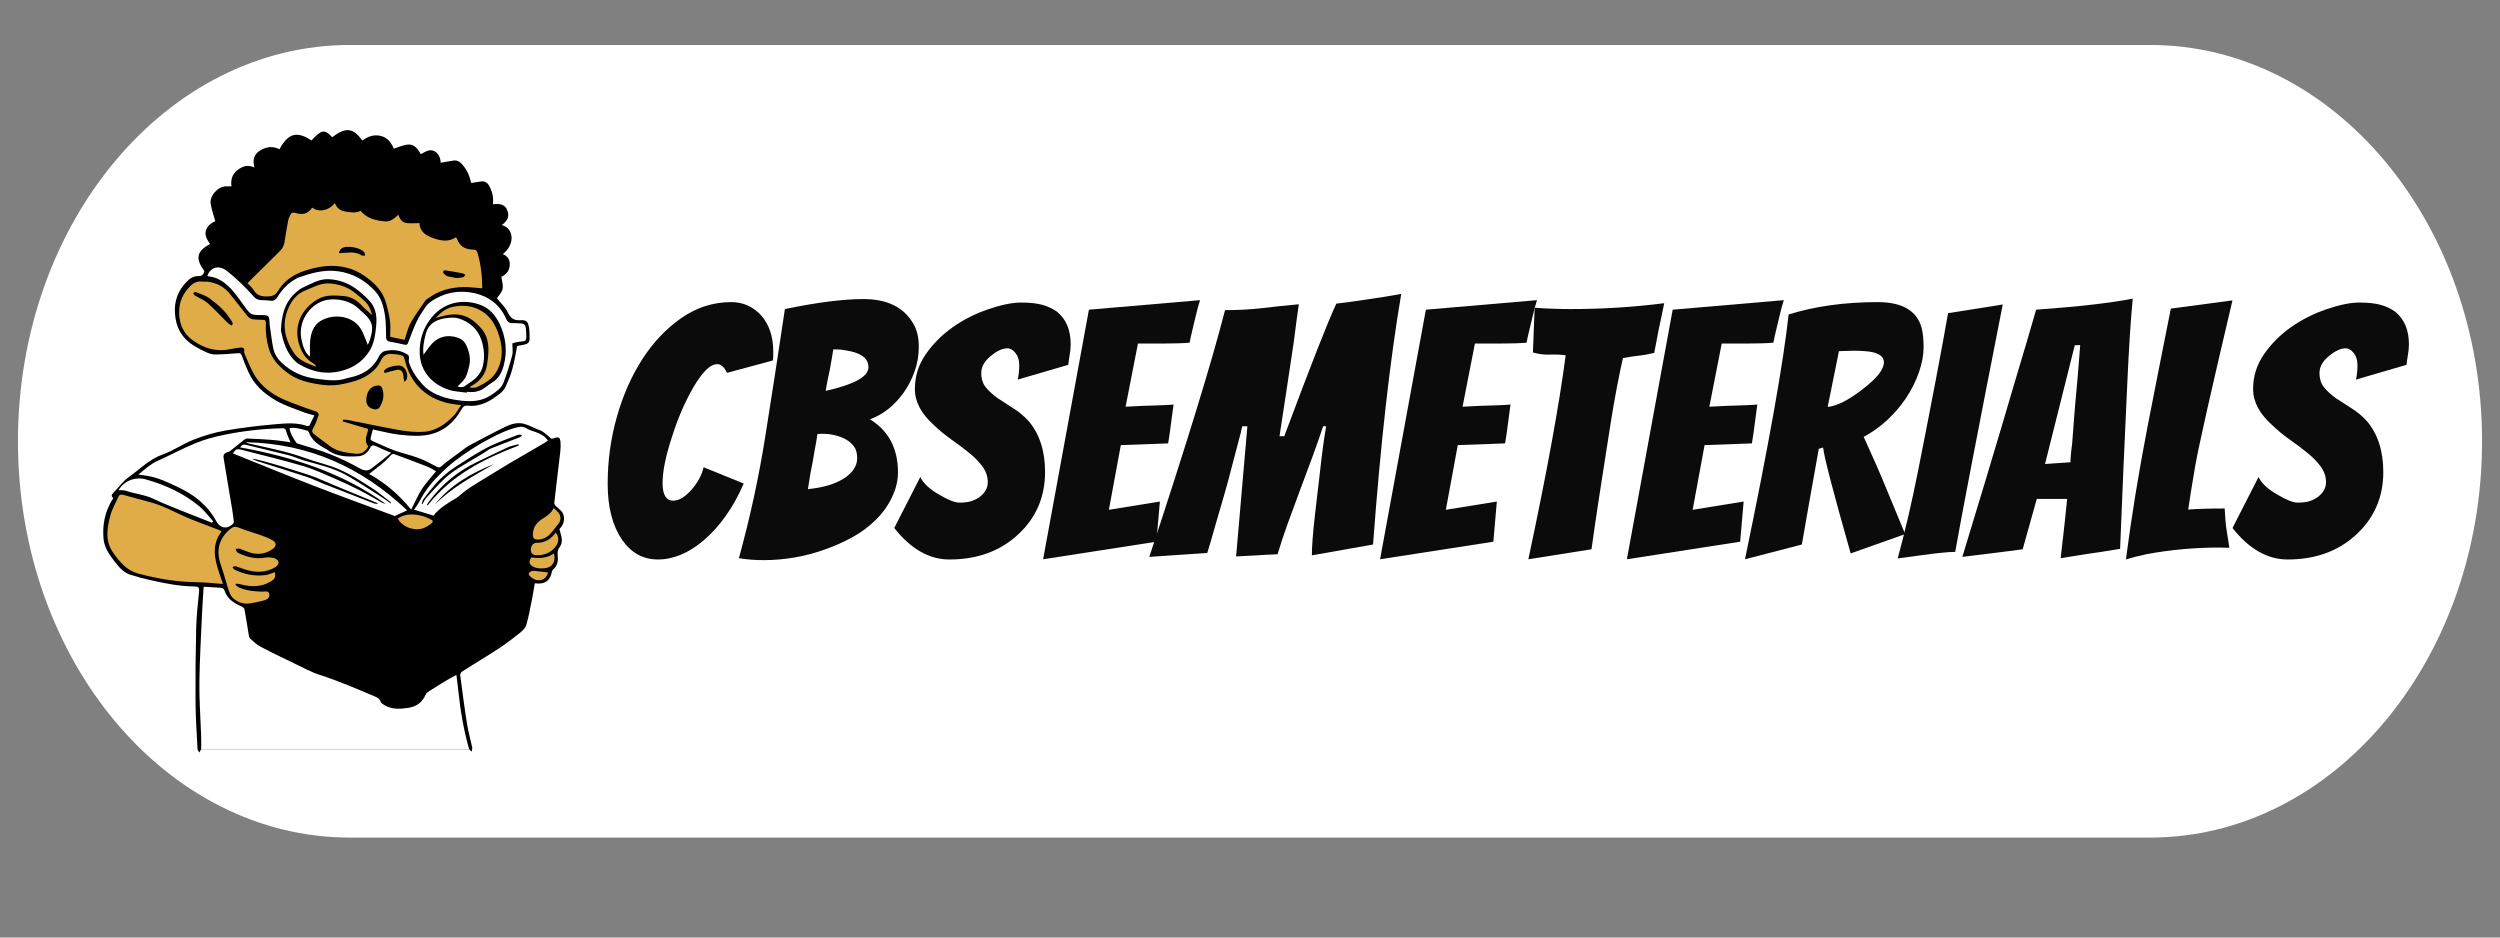
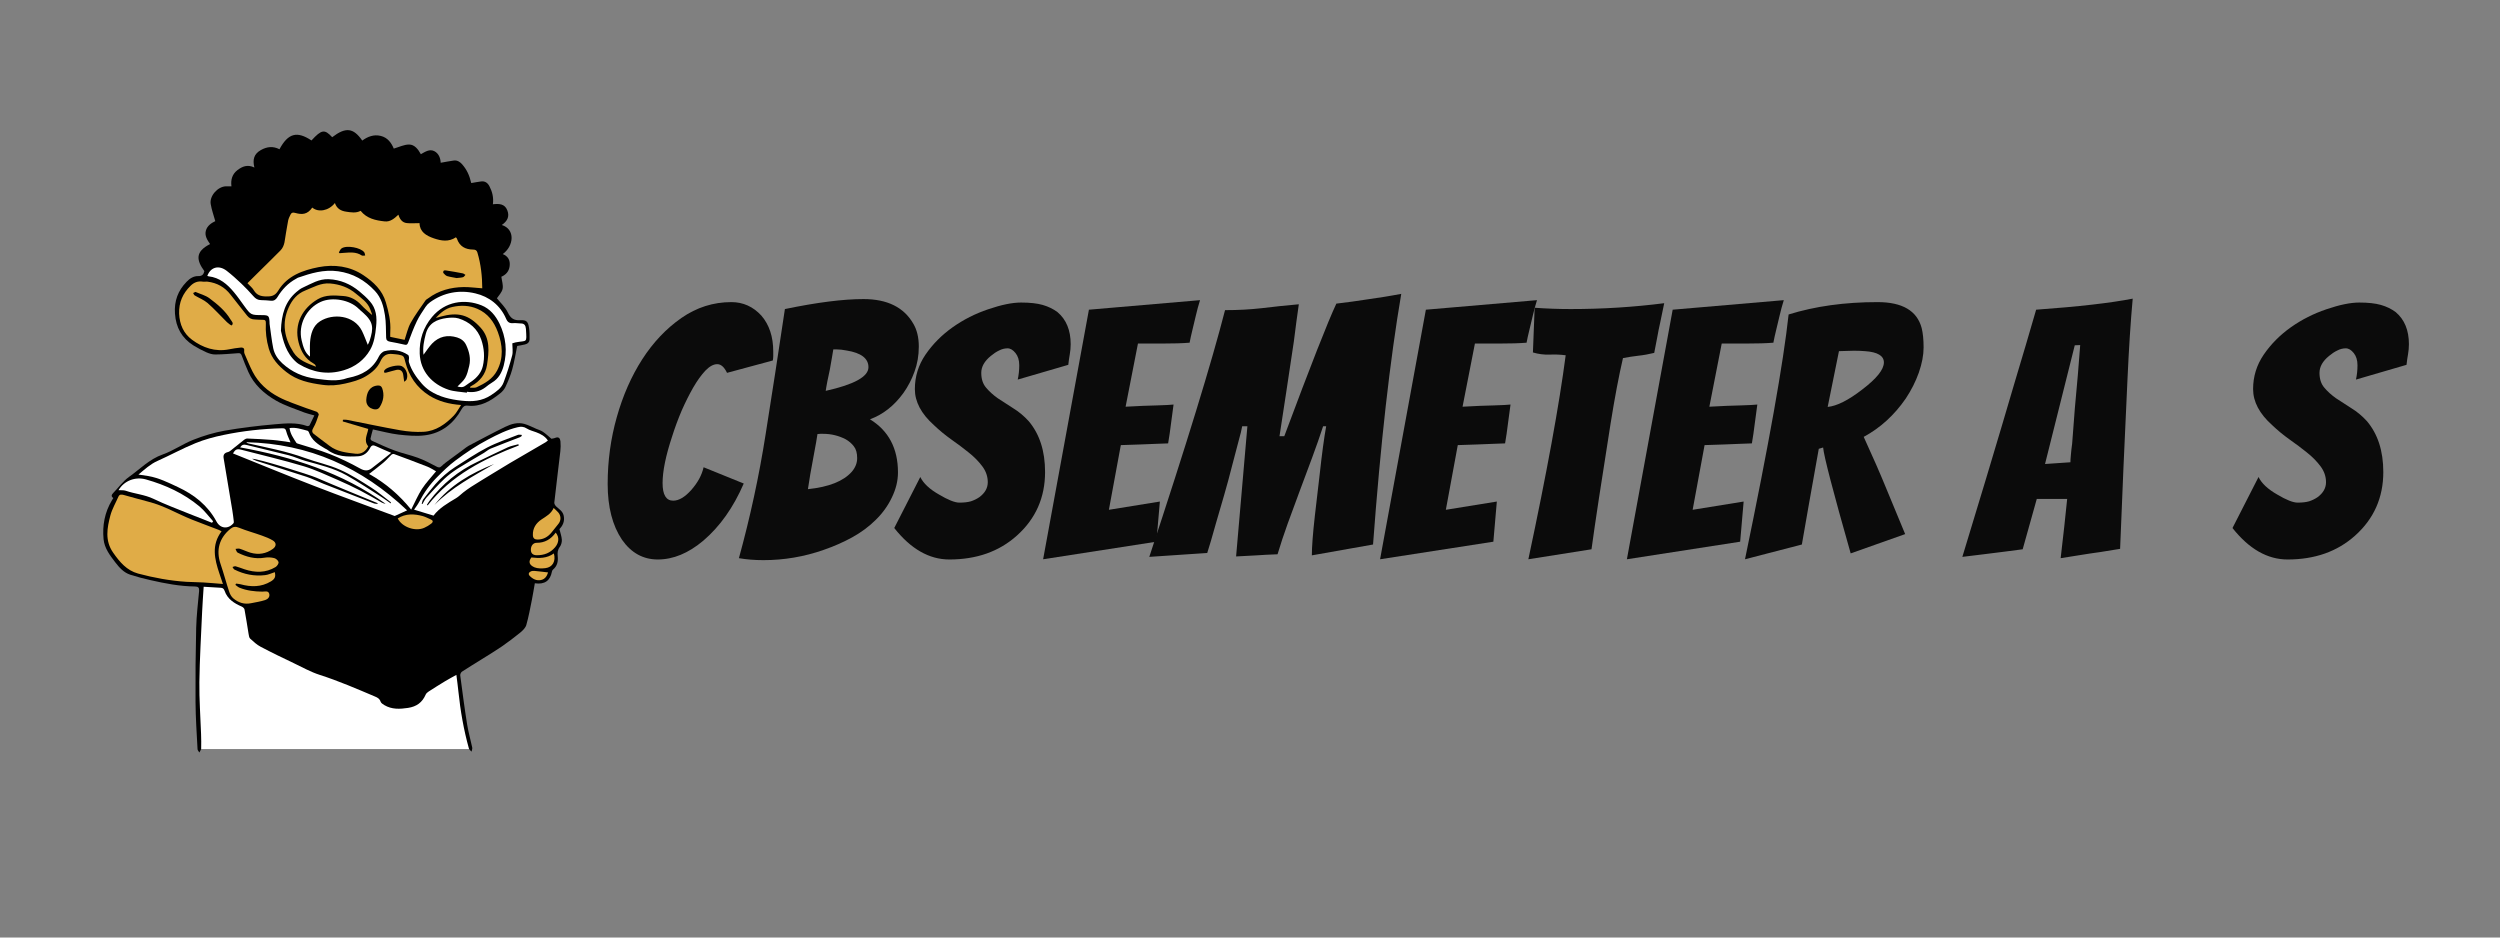
<svg xmlns="http://www.w3.org/2000/svg" width="240" zoomAndPan="magnify" viewBox="0 0 180 67.5" height="90" preserveAspectRatio="xMidYMid meet" version="1.0">
  <rect x="0" y="0" width="180" height="67.5" fill="#808080" stroke="none" />
  <defs>
    <g />
    <clipPath id="7753884a67">
-       <path d="M 1.293 3.238 L 178.73 3.238 L 178.73 60.305 L 1.293 60.305 Z M 1.293 3.238 " clip-rule="nonzero" />
-     </clipPath>
+       </clipPath>
    <clipPath id="6827480830">
      <path d="M 154.809 3.238 C 168.008 3.238 178.707 16.012 178.707 31.77 C 178.707 47.527 168.008 60.305 154.809 60.305 L 25.191 60.305 C 11.992 60.305 1.293 47.527 1.293 31.77 C 1.293 16.012 11.992 3.238 25.191 3.238 Z M 154.809 3.238 " clip-rule="nonzero" />
    </clipPath>
    <clipPath id="c8722665f2">
      <path d="M 7.363 9.117 L 40.863 9.117 L 40.863 54.531 L 7.363 54.531 Z M 7.363 9.117 " clip-rule="nonzero" />
    </clipPath>
    <clipPath id="f5e64316f1">
      <path d="M 16 27 L 40.863 27 L 40.863 51 L 16 51 Z M 16 27 " clip-rule="nonzero" />
    </clipPath>
    <clipPath id="b2cb178995">
      <path d="M 7.363 14 L 40.863 14 L 40.863 44 L 7.363 44 Z M 7.363 14 " clip-rule="nonzero" />
    </clipPath>
  </defs>
  <g clip-path="url(#7753884a67)">
    <g clip-path="url(#6827480830)">
      <path fill="#ffffff" d="M 1.293 3.238 L 178.73 3.238 L 178.73 60.305 L 1.293 60.305 Z M 1.293 3.238 " fill-opacity="1" fill-rule="nonzero" />
    </g>
  </g>
  <g fill="#0b0b0b" fill-opacity="1">
    <g transform="translate(42.768, 40.236)">
      <g>
        <path d="M 5.703 -4.188 C 6.109 -4.188 6.539 -4.441 7 -4.953 C 7.469 -5.484 7.766 -6.031 7.891 -6.594 L 10.781 -5.422 C 10.039 -3.703 9.07 -2.332 7.875 -1.312 C 6.801 -0.406 5.707 0.047 4.594 0.047 C 3.539 0.047 2.68 -0.426 2.016 -1.375 C 1.328 -2.395 0.984 -3.734 0.984 -5.391 C 0.984 -7.055 1.203 -8.66 1.641 -10.203 C 2.078 -11.754 2.688 -13.141 3.469 -14.359 C 4.258 -15.586 5.203 -16.582 6.297 -17.344 C 7.391 -18.102 8.586 -18.484 9.891 -18.484 C 10.734 -18.484 11.453 -18.16 12.047 -17.516 C 12.617 -16.859 12.906 -15.992 12.906 -14.922 L 12.906 -14.609 C 12.906 -14.504 12.895 -14.395 12.875 -14.281 L 9.578 -13.391 C 9.379 -13.805 9.145 -14.016 8.875 -14.016 C 8.602 -14.016 8.316 -13.859 8.016 -13.547 C 7.723 -13.234 7.43 -12.828 7.141 -12.328 C 6.859 -11.836 6.582 -11.285 6.312 -10.672 C 6.051 -10.055 5.82 -9.438 5.625 -8.812 C 5.164 -7.426 4.938 -6.305 4.938 -5.453 C 4.938 -4.609 5.191 -4.188 5.703 -4.188 Z M 5.703 -4.188 " />
      </g>
    </g>
    <g transform="translate(53.232, 40.236)">
      <g>
-         <path d="M 11.422 -6.219 C 11.422 -5.613 11.273 -5.016 10.984 -4.422 C 10.703 -3.828 10.316 -3.289 9.828 -2.812 C 9.348 -2.332 8.781 -1.91 8.125 -1.547 C 7.477 -1.191 6.789 -0.891 6.062 -0.641 C 4.656 -0.148 3.211 0.094 1.734 0.094 C 1.109 0.094 0.52 0.047 -0.031 -0.047 C 0.781 -2.992 1.422 -5.961 1.891 -8.953 C 2.367 -11.953 2.832 -14.961 3.281 -17.984 C 5.582 -18.461 7.469 -18.703 8.938 -18.703 C 10.656 -18.703 11.852 -18.109 12.531 -16.922 C 12.789 -16.484 12.922 -15.938 12.922 -15.281 C 12.922 -14.633 12.816 -14.031 12.609 -13.469 C 12.41 -12.914 12.145 -12.406 11.812 -11.938 C 11.145 -11.02 10.344 -10.391 9.406 -10.047 C 10.75 -9.223 11.422 -7.945 11.422 -6.219 Z M 4.938 -5.016 C 6.438 -5.172 7.488 -5.586 8.094 -6.266 C 8.352 -6.566 8.484 -6.895 8.484 -7.25 C 8.484 -7.613 8.406 -7.895 8.25 -8.094 C 8.094 -8.301 7.895 -8.473 7.656 -8.609 C 7.156 -8.867 6.617 -9 6.047 -9 L 5.828 -9 C 5.754 -9 5.688 -8.992 5.625 -8.984 C 5.562 -8.566 5.5 -8.203 5.438 -7.891 C 5.383 -7.578 5.332 -7.273 5.281 -6.984 C 5.227 -6.703 5.172 -6.406 5.109 -6.094 C 5.055 -5.781 5 -5.422 4.938 -5.016 Z M 6.219 -12.094 C 8.27 -12.551 9.297 -13.117 9.297 -13.797 C 9.297 -14.43 8.77 -14.832 7.719 -15 C 7.457 -15.051 7.227 -15.078 7.031 -15.078 L 6.766 -15.078 C 6.734 -14.891 6.695 -14.672 6.656 -14.422 C 6.613 -14.172 6.566 -13.906 6.516 -13.625 C 6.461 -13.352 6.406 -13.082 6.344 -12.812 C 6.289 -12.539 6.25 -12.301 6.219 -12.094 Z M 6.219 -12.094 " />
+         <path d="M 11.422 -6.219 C 11.422 -5.613 11.273 -5.016 10.984 -4.422 C 10.703 -3.828 10.316 -3.289 9.828 -2.812 C 9.348 -2.332 8.781 -1.91 8.125 -1.547 C 7.477 -1.191 6.789 -0.891 6.062 -0.641 C 4.656 -0.148 3.211 0.094 1.734 0.094 C 1.109 0.094 0.52 0.047 -0.031 -0.047 C 0.781 -2.992 1.422 -5.961 1.891 -8.953 C 2.367 -11.953 2.832 -14.961 3.281 -17.984 C 5.582 -18.461 7.469 -18.703 8.938 -18.703 C 10.656 -18.703 11.852 -18.109 12.531 -16.922 C 12.789 -16.484 12.922 -15.938 12.922 -15.281 C 12.922 -14.633 12.816 -14.031 12.609 -13.469 C 12.41 -12.914 12.145 -12.406 11.812 -11.938 C 11.145 -11.02 10.344 -10.391 9.406 -10.047 C 10.75 -9.223 11.422 -7.945 11.422 -6.219 Z M 4.938 -5.016 C 6.438 -5.172 7.488 -5.586 8.094 -6.266 C 8.352 -6.566 8.484 -6.895 8.484 -7.25 C 8.484 -7.613 8.406 -7.895 8.25 -8.094 C 8.094 -8.301 7.895 -8.473 7.656 -8.609 C 7.156 -8.867 6.617 -9 6.047 -9 L 5.828 -9 C 5.754 -9 5.688 -8.992 5.625 -8.984 C 5.562 -8.566 5.5 -8.203 5.438 -7.891 C 5.227 -6.703 5.172 -6.406 5.109 -6.094 C 5.055 -5.781 5 -5.422 4.938 -5.016 Z M 6.219 -12.094 C 8.27 -12.551 9.297 -13.117 9.297 -13.797 C 9.297 -14.43 8.77 -14.832 7.719 -15 C 7.457 -15.051 7.227 -15.078 7.031 -15.078 L 6.766 -15.078 C 6.734 -14.891 6.695 -14.672 6.656 -14.422 C 6.613 -14.172 6.566 -13.906 6.516 -13.625 C 6.461 -13.352 6.406 -13.082 6.344 -12.812 C 6.289 -12.539 6.25 -12.301 6.219 -12.094 Z M 6.219 -12.094 " />
      </g>
    </g>
    <g transform="translate(64.042, 40.236)">
      <g>
        <path d="M 9.234 -12.906 C 9.305 -13.227 9.344 -13.57 9.344 -13.938 C 9.344 -14.301 9.254 -14.594 9.078 -14.812 C 8.898 -15.039 8.707 -15.156 8.5 -15.156 C 8.289 -15.156 8.086 -15.102 7.891 -15 C 7.691 -14.906 7.492 -14.773 7.297 -14.609 C 6.836 -14.234 6.609 -13.828 6.609 -13.391 C 6.609 -12.953 6.723 -12.598 6.953 -12.328 C 7.18 -12.055 7.461 -11.801 7.797 -11.562 C 8.141 -11.332 8.508 -11.094 8.906 -10.844 C 9.301 -10.602 9.672 -10.297 10.016 -9.922 C 10.805 -8.992 11.203 -7.77 11.203 -6.25 C 11.203 -4.406 10.523 -2.879 9.172 -1.672 C 7.891 -0.523 6.27 0.047 4.312 0.047 C 2.863 0.047 1.539 -0.707 0.344 -2.219 L 2.219 -5.891 C 2.445 -5.43 2.891 -5.016 3.547 -4.641 C 4.211 -4.242 4.707 -4.047 5.031 -4.047 C 5.363 -4.047 5.641 -4.078 5.859 -4.141 C 6.078 -4.211 6.281 -4.312 6.469 -4.438 C 6.875 -4.738 7.078 -5.098 7.078 -5.516 C 7.078 -5.93 6.945 -6.312 6.688 -6.656 C 6.426 -7.008 6.098 -7.344 5.703 -7.656 C 5.316 -7.969 4.898 -8.281 4.453 -8.594 C 4.004 -8.914 3.586 -9.258 3.203 -9.625 C 2.285 -10.445 1.828 -11.312 1.828 -12.219 C 1.828 -13.125 2.082 -13.953 2.594 -14.703 C 3.113 -15.461 3.766 -16.117 4.547 -16.672 C 5.328 -17.223 6.18 -17.656 7.109 -17.969 C 8.047 -18.289 8.832 -18.453 9.469 -18.453 C 10.113 -18.453 10.633 -18.395 11.031 -18.281 C 11.438 -18.164 11.789 -17.992 12.094 -17.766 C 12.727 -17.234 13.047 -16.461 13.047 -15.453 C 13.047 -15.203 13.023 -14.961 12.984 -14.734 C 12.941 -14.504 12.906 -14.25 12.875 -13.969 Z M 9.234 -12.906 " />
      </g>
    </g>
    <g transform="translate(74.902, 40.236)">
      <g>
        <path d="M 0.203 0.031 L 3.5 -17.938 L 11.5 -18.625 C 11.383 -18.25 11.285 -17.883 11.203 -17.531 C 11.117 -17.176 11.035 -16.828 10.953 -16.484 C 10.867 -16.141 10.801 -15.832 10.75 -15.562 C 10.258 -15.52 9.586 -15.5 8.734 -15.5 L 7.031 -15.5 L 6.141 -10.953 C 7.047 -11.004 7.801 -11.035 8.406 -11.047 C 9.02 -11.066 9.414 -11.086 9.594 -11.109 C 9.531 -10.629 9.469 -10.16 9.406 -9.703 C 9.352 -9.254 9.285 -8.789 9.203 -8.312 C 9.023 -8.301 8.742 -8.289 8.359 -8.281 C 7.984 -8.27 7.586 -8.254 7.172 -8.234 C 6.766 -8.223 6.305 -8.207 5.797 -8.188 L 4.938 -3.531 L 8.609 -4.125 L 8.359 -1.234 Z M 0.203 0.031 " />
      </g>
    </g>
    <g transform="translate(83.515, 40.236)">
      <g>
        <path d="M 8.953 -8.828 C 10.848 -13.91 12.098 -17.094 12.703 -18.375 C 13.547 -18.477 14.234 -18.57 14.766 -18.656 C 15.297 -18.738 15.75 -18.805 16.125 -18.859 C 16.508 -18.922 16.926 -18.992 17.375 -19.078 C 16.562 -14.305 15.883 -8.289 15.344 -1.031 L 10.938 -0.25 C 10.938 -0.844 11.008 -1.797 11.156 -3.109 L 11.5 -6.062 C 11.664 -7.562 11.82 -8.723 11.969 -9.547 L 11.75 -9.547 C 11.52 -8.836 11.258 -8.094 10.969 -7.312 C 10.676 -6.531 10.379 -5.734 10.078 -4.922 C 9.785 -4.117 9.492 -3.328 9.203 -2.547 C 8.922 -1.766 8.676 -1.023 8.469 -0.328 C 7.875 -0.305 7.367 -0.281 6.953 -0.25 L 5.484 -0.172 L 6.297 -9.547 L 5.922 -9.547 C 5.891 -9.336 5.801 -8.973 5.656 -8.453 C 5.52 -7.93 5.363 -7.336 5.188 -6.672 C 5.02 -6.004 4.832 -5.312 4.625 -4.594 C 4.414 -3.883 4.223 -3.223 4.047 -2.609 C 3.754 -1.555 3.539 -0.828 3.406 -0.422 L -0.766 -0.141 C 1.91 -8.234 3.727 -14.156 4.688 -17.906 C 5.625 -17.906 6.504 -17.953 7.328 -18.047 C 8.148 -18.148 9.039 -18.242 10 -18.328 C 9.945 -17.973 9.891 -17.562 9.828 -17.094 C 9.773 -16.633 9.711 -16.148 9.641 -15.641 C 9.566 -15.129 9.488 -14.609 9.406 -14.078 C 9.32 -13.547 9.219 -12.852 9.094 -12 C 8.969 -11.156 8.805 -10.098 8.609 -8.828 Z M 8.953 -8.828 " />
      </g>
    </g>
    <g transform="translate(99.163, 40.236)">
      <g>
        <path d="M 0.203 0.031 L 3.5 -17.938 L 11.5 -18.625 C 11.383 -18.25 11.285 -17.883 11.203 -17.531 C 11.117 -17.176 11.035 -16.828 10.953 -16.484 C 10.867 -16.141 10.801 -15.832 10.75 -15.562 C 10.258 -15.52 9.586 -15.5 8.734 -15.5 L 7.031 -15.5 L 6.141 -10.953 C 7.047 -11.004 7.801 -11.035 8.406 -11.047 C 9.02 -11.066 9.414 -11.086 9.594 -11.109 C 9.531 -10.629 9.469 -10.16 9.406 -9.703 C 9.352 -9.254 9.285 -8.789 9.203 -8.312 C 9.023 -8.301 8.742 -8.289 8.359 -8.281 C 7.984 -8.27 7.586 -8.254 7.172 -8.234 C 6.766 -8.223 6.305 -8.207 5.797 -8.188 L 4.938 -3.531 L 8.609 -4.125 L 8.359 -1.234 Z M 0.203 0.031 " />
      </g>
    </g>
    <g transform="translate(107.776, 40.236)">
      <g>
        <path d="M 2.594 -14.859 L 2.719 -18.078 C 3.57 -18.016 4.438 -17.984 5.312 -17.984 C 7.613 -17.984 9.859 -18.125 12.047 -18.406 L 11.766 -17.047 C 11.68 -16.672 11.602 -16.281 11.531 -15.875 C 11.457 -15.469 11.391 -15.117 11.328 -14.828 C 10.941 -14.734 10.562 -14.664 10.188 -14.625 C 9.812 -14.582 9.441 -14.523 9.078 -14.453 C 8.785 -13.191 8.488 -11.625 8.188 -9.75 C 7.531 -5.602 7.07 -2.582 6.812 -0.688 L 2.266 0.031 C 3.598 -6.219 4.492 -11.113 4.953 -14.656 C 4.566 -14.707 4.176 -14.723 3.781 -14.703 C 3.383 -14.691 2.988 -14.742 2.594 -14.859 Z M 2.594 -14.859 " />
      </g>
    </g>
    <g transform="translate(116.933, 40.236)">
      <g>
        <path d="M 0.203 0.031 L 3.5 -17.938 L 11.5 -18.625 C 11.383 -18.25 11.285 -17.883 11.203 -17.531 C 11.117 -17.176 11.035 -16.828 10.953 -16.484 C 10.867 -16.141 10.801 -15.832 10.75 -15.562 C 10.258 -15.52 9.586 -15.5 8.734 -15.5 L 7.031 -15.5 L 6.141 -10.953 C 7.047 -11.004 7.801 -11.035 8.406 -11.047 C 9.02 -11.066 9.414 -11.086 9.594 -11.109 C 9.531 -10.629 9.469 -10.16 9.406 -9.703 C 9.352 -9.254 9.285 -8.789 9.203 -8.312 C 9.023 -8.301 8.742 -8.289 8.359 -8.281 C 7.984 -8.27 7.586 -8.254 7.172 -8.234 C 6.766 -8.223 6.305 -8.207 5.797 -8.188 L 4.938 -3.531 L 8.609 -4.125 L 8.359 -1.234 Z M 0.203 0.031 " />
      </g>
    </g>
    <g transform="translate(125.546, 40.236)">
      <g>
        <path d="M 7.703 -0.391 C 6.43 -4.867 5.77 -7.41 5.719 -8.016 L 5.406 -7.922 C 4.863 -4.891 4.457 -2.594 4.188 -1.031 L 0.094 0.031 C 1.812 -8.25 2.859 -14.125 3.234 -17.594 C 5.141 -18.188 7.273 -18.484 9.641 -18.484 C 11.422 -18.484 12.477 -17.863 12.812 -16.625 C 12.906 -16.25 12.953 -15.781 12.953 -15.219 C 12.953 -14.664 12.836 -14.062 12.609 -13.406 C 12.379 -12.758 12.066 -12.141 11.672 -11.547 C 10.848 -10.348 9.836 -9.426 8.641 -8.781 C 9.273 -7.406 9.844 -6.102 10.344 -4.875 C 10.852 -3.645 11.281 -2.613 11.625 -1.781 Z M 7.938 -14.984 L 6.859 -14.953 L 6.047 -10.938 C 6.703 -11 7.531 -11.414 8.531 -12.188 C 9.57 -12.977 10.094 -13.629 10.094 -14.141 C 10.094 -14.617 9.641 -14.891 8.734 -14.953 C 8.473 -14.973 8.207 -14.984 7.938 -14.984 Z M 7.938 -14.984 " />
      </g>
    </g>
    <g transform="translate(136.776, 40.236)">
      <g>
-         <path d="M 7.422 -18.312 C 5.547 -8.77 4.406 -2.832 4 -0.5 C 3.539 -0.5 2.742 -0.422 1.609 -0.266 C 0.473 -0.117 -0.109 -0.039 -0.141 -0.031 C 0.379 -1.938 0.863 -4.016 1.312 -6.266 C 2.332 -11.41 3.055 -15.219 3.484 -17.688 Z M 7.422 -18.312 " />
-       </g>
+         </g>
    </g>
    <g transform="translate(141.836, 40.236)">
      <g>
        <path d="M 4.812 -4.312 L 3.797 -0.688 C 3.422 -0.633 2.984 -0.578 2.484 -0.516 C 1.984 -0.453 1.484 -0.391 0.984 -0.328 C 0.492 -0.273 -0.016 -0.211 -0.547 -0.141 C 0.129 -2.379 0.703 -4.27 1.172 -5.812 C 1.641 -7.363 2.02 -8.633 2.312 -9.625 C 2.613 -10.625 2.906 -11.613 3.188 -12.594 C 3.477 -13.57 3.758 -14.516 4.031 -15.422 C 4.301 -16.336 4.547 -17.176 4.766 -17.938 C 7.805 -18.156 10.125 -18.422 11.719 -18.734 C 11.57 -17.098 11.445 -15.172 11.344 -12.953 C 11.133 -8.523 10.957 -4.445 10.812 -0.719 C 10.312 -0.633 9.828 -0.555 9.359 -0.484 C 8.891 -0.422 8.406 -0.348 7.906 -0.266 C 7.406 -0.18 6.945 -0.109 6.531 -0.047 C 6.719 -1.629 6.875 -3.051 7 -4.312 Z M 5.406 -6.828 L 7.234 -6.953 C 7.234 -7.055 7.242 -7.227 7.266 -7.469 C 7.285 -7.707 7.316 -7.984 7.359 -8.297 C 7.484 -10.055 7.617 -11.691 7.766 -13.203 L 7.938 -15.391 L 7.547 -15.375 Z M 5.406 -6.828 " />
      </g>
    </g>
    <g transform="translate(152.769, 40.236)">
      <g>
-         <path d="M 4.781 -3.547 C 5.406 -3.598 6.281 -3.625 7.406 -3.625 C 7.438 -2.988 7.484 -2.469 7.547 -2.062 C 7.617 -1.656 7.664 -1.359 7.688 -1.172 C 7.707 -0.984 7.727 -0.859 7.75 -0.797 L 6.984 -0.812 C 5.254 -0.812 3.535 -0.656 1.828 -0.344 C 1.266 -0.227 0.754 -0.098 0.297 0.047 C 0.691 -2.992 1.211 -6.191 1.859 -9.547 C 2.516 -12.898 3.07 -15.723 3.531 -18.016 L 7.969 -18.609 C 6.438 -12.117 5.539 -8.133 5.281 -6.656 C 5.031 -5.176 4.863 -4.141 4.781 -3.547 Z M 4.781 -3.547 " />
-       </g>
+         </g>
    </g>
    <g transform="translate(160.395, 40.236)">
      <g>
        <path d="M 9.234 -12.906 C 9.305 -13.227 9.344 -13.57 9.344 -13.938 C 9.344 -14.301 9.254 -14.594 9.078 -14.812 C 8.898 -15.039 8.707 -15.156 8.5 -15.156 C 8.289 -15.156 8.086 -15.102 7.891 -15 C 7.691 -14.906 7.492 -14.773 7.297 -14.609 C 6.836 -14.234 6.609 -13.828 6.609 -13.391 C 6.609 -12.953 6.723 -12.598 6.953 -12.328 C 7.18 -12.055 7.461 -11.801 7.797 -11.562 C 8.141 -11.332 8.508 -11.094 8.906 -10.844 C 9.301 -10.602 9.672 -10.297 10.016 -9.922 C 10.805 -8.992 11.203 -7.77 11.203 -6.25 C 11.203 -4.406 10.523 -2.879 9.172 -1.672 C 7.891 -0.523 6.27 0.047 4.312 0.047 C 2.863 0.047 1.539 -0.707 0.344 -2.219 L 2.219 -5.891 C 2.445 -5.43 2.891 -5.016 3.547 -4.641 C 4.211 -4.242 4.707 -4.047 5.031 -4.047 C 5.363 -4.047 5.641 -4.078 5.859 -4.141 C 6.078 -4.211 6.281 -4.312 6.469 -4.438 C 6.875 -4.738 7.078 -5.098 7.078 -5.516 C 7.078 -5.93 6.945 -6.312 6.688 -6.656 C 6.426 -7.008 6.098 -7.344 5.703 -7.656 C 5.316 -7.969 4.898 -8.281 4.453 -8.594 C 4.004 -8.914 3.586 -9.258 3.203 -9.625 C 2.285 -10.445 1.828 -11.312 1.828 -12.219 C 1.828 -13.125 2.082 -13.953 2.594 -14.703 C 3.113 -15.461 3.766 -16.117 4.547 -16.672 C 5.328 -17.223 6.18 -17.656 7.109 -17.969 C 8.047 -18.289 8.832 -18.453 9.469 -18.453 C 10.113 -18.453 10.633 -18.395 11.031 -18.281 C 11.438 -18.164 11.789 -17.992 12.094 -17.766 C 12.727 -17.234 13.047 -16.461 13.047 -15.453 C 13.047 -15.203 13.023 -14.961 12.984 -14.734 C 12.941 -14.504 12.906 -14.25 12.875 -13.969 Z M 9.234 -12.906 " />
      </g>
    </g>
  </g>
  <g clip-path="url(#c8722665f2)">
    <path fill="#000000" d="M 40.59 37.141 C 40.52 36.797 40.246 36.66 40.035 36.453 C 39.969 36.387 39.902 36.27 39.91 36.188 C 40.047 34.953 40.203 33.727 40.344 32.492 C 40.371 32.254 40.375 32.012 40.352 31.773 C 40.328 31.578 40.242 31.422 39.984 31.523 C 39.875 31.57 39.754 31.578 39.699 31.59 C 39.477 31.402 39.301 31.23 39.098 31.094 C 38.953 30.996 38.777 30.941 38.613 30.875 C 38.328 30.754 38.051 30.605 37.754 30.52 C 37.277 30.387 36.809 30.523 36.383 30.73 C 35.492 31.164 34.621 31.633 33.746 32.094 C 33.609 32.168 33.492 32.27 33.367 32.363 C 33.039 32.602 32.715 32.84 32.391 33.082 C 32.191 33.234 31.98 33.375 31.805 33.551 C 31.668 33.688 31.578 33.676 31.414 33.586 C 30.984 33.355 30.547 33.129 30.09 32.961 C 29.543 32.758 28.965 32.641 28.418 32.438 C 27.859 32.234 27.324 31.98 26.785 31.738 C 26.73 31.715 26.664 31.625 26.676 31.582 C 26.719 31.359 26.789 31.141 26.848 30.918 C 27.492 31.051 28.086 31.219 28.688 31.289 C 29.328 31.359 29.988 31.426 30.617 31.34 C 31.801 31.184 32.664 30.492 33.242 29.453 C 33.34 29.277 33.449 29.184 33.668 29.207 C 34.605 29.312 35.344 28.863 36.031 28.305 C 36.18 28.184 36.32 28.02 36.398 27.848 C 36.586 27.441 36.762 27.027 36.879 26.598 C 37.031 26.055 37.117 25.496 37.238 24.91 C 37.395 24.883 37.598 24.848 37.797 24.801 C 37.996 24.758 38.125 24.629 38.129 24.426 C 38.133 24.148 38.133 23.871 38.09 23.602 C 38.023 23.156 37.906 23.031 37.465 23.055 C 37.012 23.082 36.773 22.93 36.57 22.512 C 36.379 22.109 36.023 21.785 35.777 21.477 C 35.918 21.262 36.137 21.047 36.188 20.797 C 36.242 20.531 36.137 20.234 36.098 19.926 C 36.395 19.797 36.648 19.566 36.695 19.156 C 36.742 18.754 36.598 18.457 36.199 18.293 C 37.004 17.703 37.113 16.508 36.129 16.199 C 36.512 15.938 36.703 15.609 36.531 15.156 C 36.348 14.668 35.938 14.656 35.488 14.707 C 35.551 14.223 35.445 13.805 35.238 13.406 C 35.113 13.168 34.926 13.031 34.652 13.062 C 34.41 13.09 34.172 13.141 33.93 13.18 C 33.793 12.594 33.598 12.203 33.273 11.828 C 33.109 11.645 32.914 11.523 32.664 11.559 C 32.355 11.602 32.047 11.664 31.73 11.719 C 31.715 11.383 31.59 11.043 31.262 10.879 C 30.922 10.711 30.605 10.934 30.301 11.102 C 30.105 10.746 29.848 10.406 29.453 10.406 C 29.09 10.406 28.727 10.59 28.352 10.699 C 28.184 10.297 27.918 9.906 27.41 9.785 C 26.918 9.664 26.48 9.832 26.082 10.121 C 25.441 9.195 24.887 9.137 23.918 9.879 C 23.367 9.285 23.156 9.32 22.426 10.113 C 21.379 9.418 20.746 9.59 20.121 10.746 C 19.668 10.512 19.23 10.551 18.781 10.805 C 18.281 11.086 18.176 11.492 18.316 12.062 C 17.824 11.82 17.441 11.984 17.094 12.25 C 16.723 12.535 16.602 12.938 16.664 13.414 C 16.508 13.414 16.391 13.41 16.27 13.414 C 15.676 13.43 15.066 14.113 15.172 14.699 C 15.242 15.109 15.383 15.504 15.5 15.922 C 15.223 16.055 14.922 16.25 14.824 16.602 C 14.719 16.973 14.926 17.281 15.125 17.574 C 14.039 18.121 14.141 18.738 14.715 19.523 C 14.66 19.758 14.547 19.887 14.273 19.879 C 13.941 19.871 13.672 20.043 13.438 20.285 C 12.812 20.926 12.535 21.672 12.598 22.582 C 12.668 23.582 13.09 24.34 13.926 24.871 C 14.223 25.059 14.539 25.223 14.863 25.367 C 15.062 25.453 15.289 25.527 15.5 25.523 C 16.051 25.52 16.602 25.469 17.148 25.43 C 17.297 25.418 17.355 25.465 17.406 25.605 C 17.551 26 17.707 26.391 17.879 26.777 C 18.293 27.707 19.027 28.355 19.875 28.844 C 20.512 29.211 21.23 29.43 21.918 29.703 C 22.125 29.781 22.344 29.828 22.633 29.91 C 22.504 30.18 22.402 30.402 22.289 30.621 C 22.266 30.66 22.164 30.691 22.117 30.676 C 21.344 30.398 20.547 30.484 19.762 30.551 C 18.562 30.656 17.363 30.801 16.176 31.008 C 15.414 31.145 14.652 31.375 13.93 31.66 C 13.172 31.957 12.484 32.449 11.723 32.719 C 10.758 33.055 10.078 33.777 9.285 34.34 C 8.859 34.641 8.543 35.094 8.172 35.473 C 8.043 35.605 7.965 35.73 8.16 35.859 C 8.117 35.93 8.09 35.973 8.062 36.016 C 7.539 36.883 7.363 37.832 7.457 38.824 C 7.52 39.473 7.914 39.984 8.297 40.484 C 8.586 40.863 8.91 41.227 9.379 41.379 C 9.859 41.535 10.352 41.664 10.848 41.773 C 11.898 42.012 12.957 42.215 14.039 42.227 C 14.273 42.23 14.355 42.312 14.336 42.551 C 14.254 43.434 14.148 44.32 14.125 45.203 C 14.082 46.988 14.066 48.773 14.078 50.559 C 14.086 51.688 14.164 52.812 14.223 53.941 C 14.227 54.023 14.309 54.102 14.355 54.18 C 14.402 54.098 14.484 53.941 14.484 53.941 L 33.785 53.941 C 33.773 53.926 33.766 53.914 33.762 53.898 C 33.785 53.98 33.887 54.043 33.953 54.117 C 33.969 54.016 34.02 53.914 34 53.824 C 33.883 53.266 33.723 52.719 33.633 52.16 C 33.445 50.988 33.293 49.809 33.137 48.629 C 33.125 48.543 33.191 48.406 33.262 48.359 C 33.715 48.062 34.18 47.785 34.637 47.496 C 35.133 47.188 35.633 46.883 36.117 46.555 C 36.578 46.238 37.023 45.898 37.457 45.547 C 37.637 45.398 37.836 45.207 37.895 44.996 C 38.066 44.402 38.172 43.793 38.297 43.184 C 38.375 42.789 38.438 42.391 38.508 41.996 C 39.227 42.102 39.617 41.801 39.738 41.16 C 39.746 41.105 39.777 41.039 39.82 41.008 C 40.125 40.754 40.195 40.422 40.156 40.051 C 40.133 39.809 40.141 39.59 40.309 39.371 C 40.406 39.242 40.461 39.035 40.453 38.867 C 40.438 38.621 40.348 38.379 40.281 38.098 C 40.504 37.859 40.672 37.555 40.59 37.141 Z M 40.59 37.141 " fill-opacity="1" fill-rule="nonzero" />
  </g>
  <path fill="#ffffff" d="M 33.762 53.895 C 33.766 53.914 33.773 53.926 33.785 53.941 L 14.484 53.941 C 14.484 53.938 14.484 53.938 14.484 53.938 C 14.496 53.574 14.488 53.211 14.477 52.852 C 14.434 51.602 14.34 50.352 14.355 49.105 C 14.379 47.406 14.48 45.711 14.555 44.016 C 14.582 43.441 14.625 42.867 14.664 42.246 C 15.066 42.27 15.484 42.293 15.902 42.32 C 16.051 42.328 16.121 42.398 16.172 42.543 C 16.379 43.137 16.863 43.441 17.41 43.676 C 17.492 43.711 17.59 43.805 17.605 43.883 C 17.715 44.469 17.801 45.055 17.898 45.641 C 17.922 45.758 17.934 45.906 18.008 45.977 C 18.246 46.195 18.488 46.422 18.773 46.57 C 19.555 46.984 20.355 47.367 21.156 47.75 C 21.77 48.043 22.371 48.383 23.016 48.59 C 24.379 49.027 25.688 49.594 27.004 50.152 C 27.18 50.227 27.332 50.301 27.402 50.516 C 27.434 50.617 27.566 50.707 27.676 50.77 C 28.211 51.086 28.781 51.059 29.379 50.969 C 29.996 50.875 30.406 50.574 30.648 50.012 C 30.688 49.926 30.77 49.848 30.852 49.797 C 31.242 49.543 31.637 49.297 32.035 49.055 C 32.297 48.898 32.566 48.754 32.859 48.59 C 32.914 49.023 32.965 49.402 33.004 49.785 C 33.148 51.176 33.387 52.551 33.762 53.895 Z M 34.23 21.125 C 35.207 21.355 36.02 21.973 36.441 22.953 C 36.547 23.203 36.691 23.289 36.953 23.266 C 37.133 23.246 37.312 23.289 37.496 23.289 C 37.75 23.285 37.844 23.43 37.863 23.656 C 37.867 23.68 37.871 23.707 37.871 23.73 C 37.926 24.742 37.961 24.492 37.121 24.652 C 37.027 24.672 36.938 24.707 36.887 24.719 C 36.887 25.047 36.945 25.336 36.875 25.594 C 36.703 26.246 36.5 26.895 36.262 27.527 C 36.109 27.945 35.742 28.191 35.375 28.438 C 34.711 28.887 33.996 28.934 33.227 28.848 C 32.418 28.758 31.645 28.586 30.957 28.137 C 30.746 27.996 30.547 27.824 30.379 27.633 C 29.973 27.172 29.621 26.668 29.441 26.07 C 29.414 25.969 29.457 25.852 29.449 25.738 C 29.445 25.676 29.426 25.582 29.379 25.555 C 28.863 25.211 28.285 25.129 27.699 25.281 C 27.535 25.32 27.359 25.504 27.281 25.664 C 26.832 26.59 26.047 27.016 25.09 27.203 C 25.066 27.207 25.039 27.211 25.016 27.219 C 24.273 27.492 23.531 27.363 22.773 27.27 C 21.836 27.152 21.027 26.801 20.328 26.16 C 19.996 25.855 19.762 25.5 19.672 25.074 C 19.555 24.492 19.496 23.902 19.41 23.316 C 19.406 23.266 19.41 23.211 19.406 23.16 C 19.379 22.742 19.328 22.695 18.906 22.688 C 18.898 22.688 18.891 22.688 18.879 22.688 C 18.066 22.684 18.066 22.684 17.59 22.035 C 17.348 21.703 17.113 21.359 16.848 21.043 C 16.367 20.465 15.812 19.984 15.02 19.895 C 14.988 19.891 14.957 19.875 14.926 19.867 C 15.16 19.227 15.758 19.062 16.324 19.5 C 16.691 19.785 17.039 20.098 17.375 20.418 C 17.68 20.707 17.969 21.016 18.25 21.332 C 18.402 21.508 18.566 21.609 18.805 21.609 C 19.035 21.613 19.27 21.629 19.5 21.652 C 19.715 21.676 19.859 21.582 19.969 21.402 C 20.305 20.848 20.734 20.387 21.312 20.074 C 21.355 20.051 21.398 20.016 21.445 19.996 C 22.383 19.672 23.309 19.391 24.34 19.531 C 25.418 19.68 26.27 20.176 26.992 20.945 C 27.453 21.434 27.617 22.059 27.715 22.688 C 27.801 23.215 27.781 23.766 27.801 24.305 C 27.805 24.5 27.906 24.57 28.082 24.602 C 28.43 24.664 28.773 24.734 29.113 24.812 C 29.258 24.848 29.324 24.832 29.383 24.676 C 29.578 24.156 29.77 23.633 30.012 23.129 C 30.184 22.766 30.418 22.434 30.637 22.098 C 30.723 21.969 30.836 21.852 30.957 21.766 C 31.949 21.047 33.094 20.852 34.23 21.125 Z M 26.625 21.688 C 26.398 21.43 26.141 21.199 25.875 20.98 C 25.234 20.449 24.508 20.137 23.664 20.102 C 22.969 20.07 22.41 20.43 21.82 20.699 C 21.641 20.777 21.48 20.902 21.332 21.031 C 20.547 21.711 20.262 22.605 20.227 23.816 C 20.387 24.527 20.59 25.418 21.328 26.07 C 21.387 26.121 21.449 26.172 21.516 26.211 C 22.531 26.824 23.605 27.004 24.758 26.656 C 25.574 26.41 26.223 25.926 26.648 25.191 C 26.938 24.688 27.02 24.109 27.078 23.531 C 27.152 22.852 27.098 22.215 26.625 21.688 Z M 34.668 21.984 C 33.461 21.504 32.051 21.691 31.105 22.824 C 30.469 23.586 30.184 24.473 30.219 25.453 C 30.266 26.75 31.129 27.672 32.297 28.062 C 32.715 28.199 33.176 28.207 33.617 28.273 C 33.617 28.25 33.617 28.227 33.617 28.207 C 34.105 28.281 34.547 28.191 34.941 27.895 C 35.098 27.773 35.254 27.645 35.422 27.547 C 35.898 27.27 36.133 26.82 36.266 26.324 C 36.539 25.285 36.426 24.266 35.965 23.305 C 35.688 22.73 35.277 22.227 34.668 21.984 Z M 12.809 35.07 C 13.988 35.621 14.961 36.387 15.59 37.555 C 15.871 38.074 16.434 38.113 16.809 37.672 C 16.836 37.645 16.836 37.578 16.832 37.531 C 16.801 37.273 16.773 37.016 16.73 36.762 C 16.523 35.496 16.309 34.234 16.098 32.969 C 16.062 32.734 16.172 32.605 16.402 32.551 C 16.496 32.531 16.582 32.465 16.656 32.402 C 16.969 32.156 17.27 31.902 17.582 31.66 C 17.645 31.609 17.738 31.57 17.816 31.574 C 18.418 31.602 19.023 31.625 19.621 31.676 C 20.059 31.711 20.488 31.789 20.918 31.848 C 20.809 31.578 20.68 31.332 20.613 31.07 C 20.566 30.875 20.496 30.832 20.305 30.836 C 18.891 30.871 17.484 31.027 16.098 31.316 C 15.41 31.457 14.719 31.645 14.07 31.91 C 13.141 32.289 12.258 32.777 11.336 33.188 C 10.82 33.418 10.426 33.789 9.969 34.168 C 10.238 34.207 10.465 34.238 10.688 34.277 C 11.445 34.41 12.125 34.75 12.809 35.07 Z M 27.598 33.316 C 27.27 33.594 26.922 33.852 26.574 34.125 C 27.738 34.766 28.738 35.625 29.605 36.691 C 29.887 36.141 30.094 35.645 30.383 35.199 C 30.672 34.758 31.043 34.371 31.398 33.934 C 31.184 33.816 30.992 33.688 30.781 33.602 C 29.98 33.289 29.18 32.988 28.371 32.691 C 28.32 32.672 28.227 32.699 28.184 32.738 C 27.984 32.926 27.809 33.141 27.598 33.316 Z M 27.598 33.316 " fill-opacity="1" fill-rule="nonzero" />
  <g clip-path="url(#f5e64316f1)">
-     <path fill="#000000" d="M 27.934 43.066 C 27.859 44.094 27.73 45.121 27.668 46.152 C 27.621 46.906 27.652 47.668 27.641 48.426 C 27.633 48.977 27.617 49.523 27.602 50.105 C 27.066 49.883 26.582 49.684 26.098 49.488 C 25.203 49.133 24.301 48.793 23.41 48.43 C 22.727 48.148 22.051 47.848 21.375 47.543 C 20.516 47.148 19.668 46.723 18.805 46.336 C 18.43 46.172 18.168 45.965 18.121 45.523 C 18.062 44.938 17.961 44.352 17.879 43.793 C 18.285 43.711 18.719 43.652 19.137 43.531 C 19.547 43.414 19.754 43.078 19.652 42.734 C 19.609 42.582 19.477 42.457 19.375 42.301 C 19.469 42.242 19.59 42.168 19.707 42.086 C 20.035 41.852 20.148 41.555 20.07 41.164 C 20.059 41.102 20.066 41 20.105 40.969 C 20.477 40.684 20.363 40.129 19.859 39.949 C 19.82 39.938 19.781 39.918 19.641 39.867 C 19.746 39.805 19.824 39.781 19.875 39.73 C 20.184 39.438 20.168 38.992 19.812 38.758 C 19.566 38.594 19.285 38.469 19.008 38.359 C 18.445 38.141 17.879 37.941 17.312 37.734 C 17.156 37.68 17.074 37.586 17.047 37.406 C 16.859 36.172 16.656 34.941 16.449 33.711 C 16.406 33.477 16.324 33.246 16.27 33.012 C 16.254 32.953 16.254 32.863 16.289 32.824 C 16.316 32.797 16.414 32.812 16.469 32.836 C 17.363 33.195 18.258 33.551 19.148 33.926 C 19.836 34.215 20.512 34.543 21.203 34.824 C 21.961 35.129 22.734 35.406 23.5 35.688 C 24.41 36.027 25.324 36.367 26.238 36.688 C 26.848 36.902 27.469 37.078 28.074 37.297 C 28.16 37.328 28.234 37.508 28.234 37.621 C 28.238 38.07 28.215 38.516 28.188 38.965 C 28.105 40.332 28.031 41.699 27.934 43.066 Z M 38.086 40.91 C 37.82 40.605 37.812 40.473 38.004 40.121 C 38.043 40.055 38.051 39.969 38.051 39.895 C 38.051 39.684 37.973 39.441 38.051 39.277 C 38.176 39.023 38.164 38.805 38.145 38.543 C 38.102 37.891 38.398 37.391 38.984 37.094 C 39.348 36.914 39.543 36.656 39.594 36.242 C 39.727 35.086 39.891 33.938 40.039 32.785 C 40.078 32.465 40.105 32.141 40.148 31.734 C 39.934 31.828 39.781 31.879 39.648 31.961 C 38.539 32.625 37.426 33.281 36.332 33.965 C 35.281 34.617 34.176 35.188 33.227 35.992 C 33.074 36.117 32.891 36.207 32.727 36.316 C 32.352 36.559 31.98 36.805 31.609 37.059 C 31.543 37.102 31.465 37.18 31.457 37.246 C 31.422 37.512 31.406 37.781 31.402 38.051 C 31.379 38.867 31.379 39.688 31.344 40.504 C 31.324 41.031 31.262 41.551 31.219 42.074 C 31.141 42.984 31.059 43.895 30.992 44.801 C 30.902 46.047 30.828 47.297 30.742 48.543 C 30.723 48.867 30.691 49.191 30.664 49.543 C 31.539 49 32.363 48.484 33.188 47.973 C 33.594 47.719 34.008 47.473 34.418 47.223 C 34.934 46.914 35.457 46.613 35.965 46.289 C 36.441 45.98 36.891 45.637 37.367 45.324 C 37.574 45.184 37.715 45.02 37.758 44.773 C 37.918 43.859 38.074 42.941 38.219 42.023 C 38.234 41.945 38.184 41.824 38.121 41.766 C 37.785 41.453 37.773 41.254 38.086 40.91 Z M 31 41.508 C 31.059 40.66 31.098 39.809 31.141 38.957 C 31.152 38.691 31.141 38.43 31.141 38.117 C 30.699 38.461 30.215 38.508 29.691 38.449 C 29.156 38.383 28.742 38.148 28.406 37.66 C 28.406 38.141 28.422 38.547 28.402 38.949 C 28.336 40.285 28.266 41.617 28.188 42.949 C 28.152 43.535 28.094 44.117 28.047 44.699 C 27.992 45.371 27.922 46.039 27.895 46.711 C 27.844 47.879 27.824 49.051 27.777 50.223 C 27.773 50.379 27.82 50.441 27.961 50.508 C 28.586 50.797 29.215 50.652 29.832 50.5 C 30.109 50.43 30.324 50.176 30.359 49.883 C 30.438 49.223 30.477 48.562 30.52 47.902 C 30.605 46.715 30.672 45.527 30.762 44.34 C 30.832 43.398 30.93 42.453 31 41.508 Z M 26.867 29.137 C 27 29.242 27.133 29.219 27.195 29.051 C 27.262 28.875 27.305 28.695 27.34 28.566 C 27.32 28.402 27.32 28.301 27.297 28.199 C 27.23 27.938 27.105 27.902 26.902 28.074 C 26.73 28.219 26.586 28.707 26.676 28.91 C 26.711 28.996 26.789 29.078 26.867 29.137 Z M 26.867 29.137 " fill-opacity="1" fill-rule="nonzero" />
-   </g>
+     </g>
  <path fill="#ffffff" d="M 29.812 36.695 C 30.277 36.836 30.715 36.973 31.215 37.125 C 31.621 36.582 32.234 36.23 32.84 35.867 C 33.023 35.758 33.176 35.598 33.344 35.465 C 33.527 35.324 33.715 35.184 33.91 35.059 C 34.402 34.746 34.902 34.441 35.402 34.137 C 35.836 33.871 36.266 33.605 36.703 33.348 C 37.562 32.84 38.43 32.344 39.289 31.84 C 39.34 31.809 39.387 31.77 39.449 31.719 C 39.238 31.402 38.934 31.246 38.602 31.121 C 38.375 31.035 38.129 30.98 37.934 30.855 C 37.711 30.711 37.52 30.703 37.266 30.762 C 36.508 30.938 35.824 31.285 35.148 31.641 C 34.316 32.074 33.543 32.598 32.789 33.16 C 32.316 33.512 31.91 33.914 31.504 34.32 C 30.961 34.859 30.523 35.473 30.172 36.152 C 30.066 36.352 29.922 36.531 29.812 36.695 Z M 31.281 36.359 C 32.41 34.93 33.926 34.066 35.574 33.41 C 34.066 34.285 32.52 35.094 31.281 36.359 Z M 30.789 36.391 C 30.773 36.375 30.754 36.363 30.738 36.348 C 30.801 36.25 30.855 36.152 30.926 36.059 C 31.852 34.84 33 33.895 34.395 33.242 C 35.117 32.902 35.828 32.539 36.555 32.211 C 36.797 32.098 37.066 32.059 37.324 31.984 C 37.336 32.016 37.344 32.043 37.352 32.074 C 34.848 33.031 32.496 34.215 30.789 36.391 Z M 30.477 35.949 C 30.758 35.578 31.043 35.215 31.344 34.863 C 31.547 34.629 31.77 34.41 32.004 34.207 C 32.242 34 32.492 33.805 32.762 33.633 C 33.523 33.152 34.273 32.641 35.07 32.227 C 35.777 31.859 36.543 31.605 37.285 31.312 C 37.363 31.281 37.465 31.309 37.555 31.309 C 37.559 31.336 37.566 31.359 37.57 31.387 C 37.527 31.418 37.484 31.457 37.438 31.477 C 36.734 31.75 36.027 32.016 35.324 32.301 C 35.152 32.371 35.012 32.508 34.848 32.605 C 34.223 32.98 33.582 33.34 32.965 33.73 C 32.621 33.953 32.285 34.199 31.988 34.48 C 31.535 34.91 31.113 35.379 30.691 35.844 C 30.578 35.973 30.508 36.141 30.418 36.289 C 30.398 36.285 30.379 36.281 30.363 36.277 C 30.398 36.164 30.41 36.035 30.477 35.949 Z M 25.953 35.328 C 25.426 35.059 24.891 34.801 24.344 34.566 C 23.523 34.215 22.711 33.82 21.859 33.566 C 20.375 33.121 18.863 32.77 17.367 32.379 C 17.062 32.301 16.941 32.355 16.777 32.648 C 18.715 33.426 20.648 34.223 22.598 34.977 C 24.551 35.734 26.523 36.445 28.418 37.152 C 28.754 37 29.016 36.883 29.312 36.746 C 26.059 33.656 22.242 31.938 17.738 31.84 C 17.781 31.895 17.836 31.914 17.895 31.93 C 19.262 32.238 20.641 32.492 21.965 32.98 C 22.793 33.281 23.676 33.461 24.48 33.82 C 25.27 34.168 26.004 34.648 26.738 35.113 C 27.23 35.426 27.676 35.809 28.141 36.164 C 28.148 36.168 28.141 36.191 28.133 36.246 C 27.91 36.09 27.707 35.938 27.492 35.801 C 26.652 35.27 25.824 34.711 24.953 34.223 C 24.031 33.703 23 33.469 21.988 33.184 C 21.574 33.066 21.18 32.879 20.766 32.773 C 19.766 32.516 18.758 32.293 17.758 32.039 C 17.547 31.984 17.414 32.02 17.289 32.211 C 21.051 32.898 24.629 34.023 27.766 36.273 C 27.668 36.262 27.574 36.23 27.488 36.184 C 26.977 35.898 26.473 35.598 25.953 35.328 Z M 27.184 36.281 C 27.098 36.27 27.008 36.277 26.934 36.25 C 26.602 36.129 26.273 35.996 25.945 35.867 C 25.062 35.527 24.184 35.184 23.305 34.836 C 22.887 34.672 22.488 34.469 22.066 34.328 C 20.875 33.938 19.672 33.566 18.477 33.188 C 18.375 33.152 18.277 33.098 18.148 33.035 C 18.457 32.98 22.289 34.18 22.773 34.391 C 24.238 35.023 25.715 35.617 27.188 36.227 C 27.188 36.246 27.184 36.262 27.184 36.281 Z M 9.047 35.332 C 8.891 35.281 8.711 35.305 8.535 35.293 C 8.938 34.609 9.742 34.301 10.512 34.52 C 11.918 34.918 13.227 35.52 14.355 36.457 C 14.727 36.766 15.016 37.172 15.344 37.531 C 15.316 37.57 15.289 37.605 15.266 37.641 C 14.723 37.43 14.18 37.219 13.641 37 C 12.773 36.648 11.891 36.32 11.047 35.914 C 10.406 35.609 9.703 35.559 9.047 35.332 Z M 21.336 31.879 C 21.129 31.555 20.898 31.242 20.848 30.82 C 21.305 30.754 21.719 30.906 22.137 31.012 C 22.18 31.023 22.223 31.078 22.238 31.121 C 22.438 31.703 22.914 32.012 23.41 32.297 C 23.461 32.324 23.523 32.344 23.57 32.383 C 24.234 32.895 25.012 32.895 25.789 32.852 C 26.172 32.832 26.469 32.602 26.645 32.258 C 26.754 32.039 26.875 32.035 27.07 32.125 C 27.41 32.285 27.762 32.43 28.164 32.605 C 27.668 33.004 27.219 33.379 26.75 33.727 C 26.496 33.918 26.246 33.91 25.93 33.734 C 25.215 33.336 24.477 32.98 23.719 32.684 C 22.984 32.391 22.219 32.191 21.465 31.949 C 21.418 31.934 21.359 31.918 21.336 31.879 Z M 26.617 24.527 C 26.582 24.637 26.52 24.742 26.48 24.828 C 26.34 24.492 26.219 24.145 26.059 23.82 C 25.484 22.68 23.965 22.543 23.043 23.133 C 22.531 23.457 22.367 24.047 22.324 24.641 C 22.301 24.988 22.32 25.34 22.32 25.68 C 21.953 25.406 21.824 24.957 21.719 24.508 C 21.453 23.387 22.047 22.207 23.094 21.734 C 23.926 21.359 25.191 21.59 25.824 22.23 C 25.914 22.324 26.016 22.402 26.113 22.488 C 26.914 23.188 26.902 23.617 26.617 24.527 Z M 34.004 27.426 C 33.844 27.543 33.672 27.645 33.516 27.766 C 33.32 27.918 33.121 27.879 32.938 27.828 C 33.129 27.621 33.363 27.441 33.496 27.207 C 33.641 26.953 33.711 26.645 33.781 26.355 C 33.91 25.828 33.789 25.328 33.566 24.848 C 33.438 24.566 33.203 24.387 32.914 24.297 C 32.23 24.086 31.609 24.219 31.109 24.738 C 30.883 24.977 30.707 25.258 30.492 25.543 C 30.426 25.02 30.527 24.539 30.656 24.043 C 30.867 23.25 31.457 22.992 32.168 22.898 C 32.445 22.863 32.754 22.848 33.016 22.926 C 33.801 23.172 34.391 23.676 34.656 24.469 C 34.859 25.074 34.914 25.715 34.766 26.352 C 34.66 26.809 34.375 27.152 34.004 27.426 Z M 34.004 27.426 " fill-opacity="1" fill-rule="nonzero" />
  <g clip-path="url(#b2cb178995)">
    <path fill="#e0ac47" d="M 28.098 24.254 C 28.477 24.332 28.812 24.402 29.133 24.469 C 29.273 24.062 29.359 23.629 29.562 23.258 C 29.875 22.691 30.27 22.168 30.637 21.629 C 30.676 21.566 30.758 21.535 30.816 21.488 C 31.578 20.918 32.449 20.684 33.383 20.668 C 33.824 20.664 34.262 20.727 34.723 20.758 C 34.719 19.91 34.629 19.031 34.371 18.176 C 34.32 18.016 34.23 17.973 34.066 17.969 C 33.508 17.965 33.086 17.742 32.898 17.18 C 32.887 17.148 32.859 17.125 32.824 17.086 C 32.309 17.434 31.77 17.344 31.234 17.16 C 30.676 16.969 30.215 16.684 30.207 16.066 C 29.867 16.066 29.574 16.094 29.285 16.062 C 28.953 16.023 28.781 15.773 28.684 15.457 C 28.391 15.738 28.09 15.988 27.695 15.941 C 27.047 15.871 26.414 15.738 25.965 15.18 C 25.629 15.359 25.281 15.293 24.93 15.242 C 24.547 15.188 24.25 15.023 24.113 14.617 C 23.66 15.195 22.906 15.305 22.484 14.945 C 22.125 15.465 21.73 15.461 21.262 15.332 C 21.078 15.277 20.984 15.309 20.914 15.457 C 20.852 15.59 20.781 15.723 20.75 15.863 C 20.684 16.172 20.648 16.492 20.586 16.801 C 20.5 17.227 20.527 17.695 20.191 18.035 C 19.637 18.598 19.066 19.148 18.504 19.707 C 18.273 19.93 18.047 20.16 17.816 20.391 C 17.996 20.582 18.172 20.723 18.277 20.902 C 18.48 21.242 18.766 21.336 19.141 21.344 C 19.527 21.355 19.797 21.312 20.035 20.922 C 20.688 19.852 21.805 19.457 22.941 19.234 C 24.062 19.02 25.188 19.16 26.168 19.816 C 26.895 20.305 27.527 20.891 27.781 21.77 C 27.98 22.449 28.145 23.137 28.102 23.852 C 28.09 23.996 28.098 24.141 28.098 24.254 Z M 31.941 19.5 C 31.969 19.465 32.047 19.461 32.098 19.469 C 32.504 19.531 32.906 19.602 33.309 19.68 C 33.383 19.691 33.445 19.754 33.512 19.793 C 33.453 19.852 33.406 19.938 33.34 19.957 C 33.211 19.996 33.07 19.996 32.875 20.02 C 32.684 19.98 32.434 19.949 32.195 19.879 C 32.094 19.848 32.004 19.746 31.926 19.66 C 31.898 19.633 31.91 19.535 31.941 19.5 Z M 26.043 18.391 C 25.637 18.121 25.191 18.176 24.746 18.207 C 24.648 18.215 24.547 18.223 24.449 18.23 C 24.43 18.211 24.414 18.191 24.398 18.172 C 24.461 18.078 24.5 17.949 24.59 17.887 C 24.938 17.637 25.977 17.82 26.227 18.168 C 26.27 18.23 26.273 18.32 26.293 18.398 C 26.207 18.395 26.102 18.43 26.043 18.391 Z M 22.602 31.25 C 22.969 31.543 23.352 31.812 23.727 32.102 C 24.281 32.527 24.945 32.594 25.602 32.668 C 26.031 32.715 26.336 32.5 26.512 32.133 C 26.156 31.703 26.461 31.281 26.512 30.883 C 25.887 30.699 25.285 30.523 24.68 30.344 C 24.684 30.305 24.688 30.266 24.691 30.223 C 24.785 30.223 24.883 30.207 24.973 30.227 C 26.254 30.477 27.535 30.754 28.82 30.98 C 29.367 31.074 29.938 31.121 30.492 31.09 C 31.383 31.043 32.074 30.539 32.672 29.926 C 32.875 29.719 33.008 29.441 33.199 29.16 C 32.332 29.098 31.578 28.898 30.902 28.477 C 29.992 27.902 29.434 27.066 29.176 26.031 C 29.082 25.648 29.066 25.602 28.68 25.531 C 28.547 25.508 28.41 25.504 28.273 25.488 C 27.852 25.438 27.578 25.602 27.398 26 C 27.18 26.48 26.801 26.816 26.336 27.094 C 25.863 27.375 25.371 27.496 24.844 27.617 C 24.297 27.742 23.766 27.785 23.211 27.707 C 22.281 27.582 21.379 27.391 20.617 26.785 C 20.047 26.336 19.57 25.832 19.355 25.102 C 19.18 24.496 19.109 23.891 19.141 23.266 C 19.148 23.09 19.094 23.016 18.906 23.027 C 18.727 23.035 18.547 23.008 18.367 23.004 C 18.125 23.004 17.938 22.914 17.789 22.723 C 17.398 22.219 16.992 21.727 16.602 21.219 C 16.18 20.672 15.629 20.367 14.949 20.281 C 14.832 20.266 14.711 20.297 14.594 20.277 C 14.25 20.227 13.973 20.328 13.727 20.57 C 13.16 21.125 12.871 21.77 12.898 22.582 C 12.93 23.363 13.219 24.012 13.824 24.461 C 14.605 25.039 15.492 25.348 16.492 25.152 C 16.773 25.098 17.059 25.047 17.344 25.023 C 17.461 25.012 17.609 25.051 17.582 25.246 C 17.574 25.316 17.578 25.398 17.605 25.465 C 17.793 25.898 17.973 26.34 18.188 26.762 C 18.605 27.578 19.277 28.172 20.066 28.586 C 20.695 28.918 21.387 29.129 22.051 29.387 C 22.301 29.48 22.559 29.547 22.805 29.648 C 22.875 29.68 22.965 29.812 22.949 29.863 C 22.84 30.176 22.738 30.5 22.57 30.785 C 22.453 30.98 22.438 31.121 22.602 31.25 Z M 27.66 26.703 C 27.664 26.68 27.684 26.656 27.699 26.637 C 27.871 26.414 28.684 26.234 28.93 26.363 C 29.254 26.527 29.422 27.027 29.262 27.352 C 29.242 27.391 29.191 27.414 29.102 27.488 C 29.074 27.289 29.051 27.145 29.035 27.004 C 29 26.715 28.824 26.574 28.539 26.633 C 28.289 26.688 28.043 26.77 27.797 26.832 C 27.754 26.844 27.695 26.84 27.664 26.82 C 27.645 26.805 27.652 26.742 27.66 26.703 Z M 27.172 27.758 C 27.348 27.742 27.457 27.789 27.516 27.949 C 27.688 28.426 27.605 28.879 27.344 29.301 C 27.23 29.488 27.047 29.504 26.863 29.453 C 26.617 29.383 26.441 29.227 26.383 28.965 C 26.371 28.898 26.375 28.828 26.371 28.789 C 26.402 28.305 26.57 27.824 27.172 27.758 Z M 16.684 23.43 C 16.66 23.453 16.445 23.297 16.344 23.199 C 15.879 22.742 15.441 22.25 14.949 21.82 C 14.684 21.59 14.328 21.457 14.02 21.27 C 13.965 21.238 13.941 21.156 13.906 21.098 C 13.957 21.07 14.004 21.047 14.07 21.016 C 14.414 21.168 14.797 21.262 15.082 21.477 C 15.66 21.91 16.223 22.375 16.602 23.008 C 16.676 23.133 16.852 23.273 16.684 23.43 Z M 15.793 41.281 C 15.875 41.531 15.961 41.781 16.051 42.047 C 15.559 42.008 15.109 41.965 14.656 41.938 C 14.246 41.914 13.836 41.914 13.426 41.891 C 12.246 41.816 11.086 41.602 9.945 41.297 C 9.125 41.074 8.613 40.461 8.145 39.789 C 7.539 38.922 7.711 38.008 7.949 37.105 C 8.074 36.641 8.332 36.207 8.527 35.758 C 8.609 35.57 8.77 35.602 8.906 35.637 C 9.504 35.793 10.094 35.977 10.691 36.125 C 11.805 36.402 12.785 37 13.836 37.418 C 14.477 37.672 15.121 37.91 15.762 38.156 C 15.816 38.18 15.867 38.211 15.953 38.254 C 15.203 39.246 15.453 40.262 15.793 41.281 Z M 18.062 43.434 C 17.582 43.531 17.156 43.387 16.793 43.078 C 16.66 42.965 16.559 42.781 16.504 42.613 C 16.281 41.941 16.102 41.258 15.875 40.59 C 15.543 39.609 15.785 38.727 16.598 38.07 C 16.785 37.918 16.961 37.895 17.207 37.996 C 17.75 38.215 18.316 38.367 18.867 38.566 C 19.133 38.66 19.398 38.766 19.641 38.91 C 19.91 39.074 19.91 39.328 19.652 39.516 C 19.16 39.875 18.613 39.961 18.031 39.793 C 17.77 39.715 17.52 39.59 17.258 39.508 C 17.168 39.48 17.059 39.516 16.957 39.52 C 17.008 39.613 17.035 39.754 17.117 39.793 C 17.727 40.094 18.363 40.273 19.059 40.152 C 19.281 40.113 19.527 40.129 19.746 40.184 C 19.871 40.215 20.035 40.359 20.055 40.473 C 20.074 40.578 19.949 40.762 19.84 40.828 C 19.125 41.258 18.371 41.242 17.602 40.988 C 17.391 40.918 17.18 40.832 16.965 40.773 C 16.898 40.754 16.816 40.805 16.738 40.824 C 16.785 40.887 16.816 40.977 16.879 41.008 C 17.574 41.355 18.312 41.5 19.082 41.41 C 19.316 41.387 19.539 41.273 19.785 41.195 C 19.867 41.523 19.789 41.688 19.508 41.859 C 18.809 42.281 18.074 42.273 17.312 42.066 C 17.211 42.039 17.102 42.035 16.996 42.02 C 16.98 42.051 16.965 42.082 16.949 42.113 C 17.047 42.18 17.137 42.273 17.246 42.316 C 17.77 42.527 18.324 42.59 18.887 42.598 C 18.906 42.598 18.922 42.594 18.941 42.594 C 19.105 42.594 19.312 42.523 19.383 42.746 C 19.453 42.984 19.273 43.145 19.094 43.203 C 18.762 43.312 18.41 43.363 18.062 43.434 Z M 40.184 36.883 C 40.398 37.117 40.41 37.461 40.215 37.707 C 40.047 37.914 39.883 38.125 39.715 38.332 C 39.461 38.648 39.141 38.84 38.719 38.848 C 38.496 38.852 38.375 38.758 38.367 38.535 C 38.348 38.027 38.598 37.66 38.996 37.395 C 39.324 37.176 39.68 36.992 39.863 36.574 C 39.988 36.695 40.094 36.781 40.184 36.883 Z M 28.637 37.328 C 29.211 36.961 29.824 36.992 30.445 37.16 C 30.633 37.215 30.812 37.309 30.992 37.387 C 31.184 37.465 31.211 37.57 31.051 37.699 C 30.898 37.82 30.723 37.926 30.543 38.004 C 29.902 38.289 28.945 37.953 28.637 37.328 Z M 40.012 38.348 C 40.297 38.691 40.23 39.098 39.965 39.406 C 39.609 39.82 39.176 39.977 38.652 39.977 C 38.383 39.977 38.234 39.852 38.223 39.609 C 38.211 39.301 38.387 39.078 38.645 39.082 C 39.223 39.086 39.664 38.828 40.012 38.348 Z M 39.879 39.848 C 40.035 40.41 39.785 40.844 39.27 40.906 C 39.012 40.938 38.715 40.941 38.484 40.848 C 38.105 40.684 38.023 40.441 38.262 40.137 C 38.816 40.203 39.371 40.211 39.879 39.848 Z M 38.477 41.105 C 38.797 41.133 39.117 41.176 39.461 41.215 C 39.383 41.48 39.242 41.699 38.949 41.762 C 38.625 41.828 38.355 41.688 38.137 41.461 C 38.02 41.34 38.07 41.215 38.207 41.148 C 38.285 41.109 38.387 41.098 38.477 41.105 Z M 26.66 22.281 C 26.703 22.398 26.75 22.52 26.793 22.637 C 26.781 22.645 26.77 22.648 26.758 22.656 C 26.512 22.43 26.25 22.219 26.023 21.973 C 25.668 21.586 25.238 21.348 24.719 21.312 C 24.094 21.266 23.449 21.207 22.879 21.543 C 21.797 22.176 21.145 23.309 21.504 24.672 C 21.672 25.309 21.973 25.832 22.562 26.164 C 22.613 26.191 22.66 26.238 22.703 26.277 C 22.715 26.293 22.719 26.324 22.75 26.406 C 22.117 26.152 21.504 25.949 21.137 25.379 C 20.477 24.359 20.266 23.27 20.793 22.121 C 21.035 21.586 21.398 21.145 21.973 20.918 C 22.551 20.688 23.098 20.355 23.766 20.41 C 24.469 20.469 25.105 20.699 25.629 21.145 C 26.016 21.473 26.477 21.758 26.66 22.281 Z M 34.367 22.234 C 35.117 22.555 35.57 23.164 35.844 23.906 C 36.188 24.836 36.27 25.766 35.789 26.684 C 35.469 27.289 34.906 27.609 34.316 27.883 C 34.188 27.941 34.012 27.91 33.859 27.918 C 33.852 27.902 33.848 27.883 33.84 27.863 C 33.871 27.84 33.898 27.809 33.934 27.793 C 34.555 27.465 34.965 26.941 35.066 26.27 C 35.207 25.344 35.312 24.367 34.605 23.594 C 33.754 22.656 32.988 22.445 31.699 22.801 C 31.594 22.832 31.492 22.875 31.379 22.887 C 31.715 22.531 32.07 22.211 32.57 22.102 C 33.184 21.965 33.789 21.984 34.367 22.234 Z M 34.367 22.234 " fill-opacity="1" fill-rule="nonzero" />
  </g>
</svg>